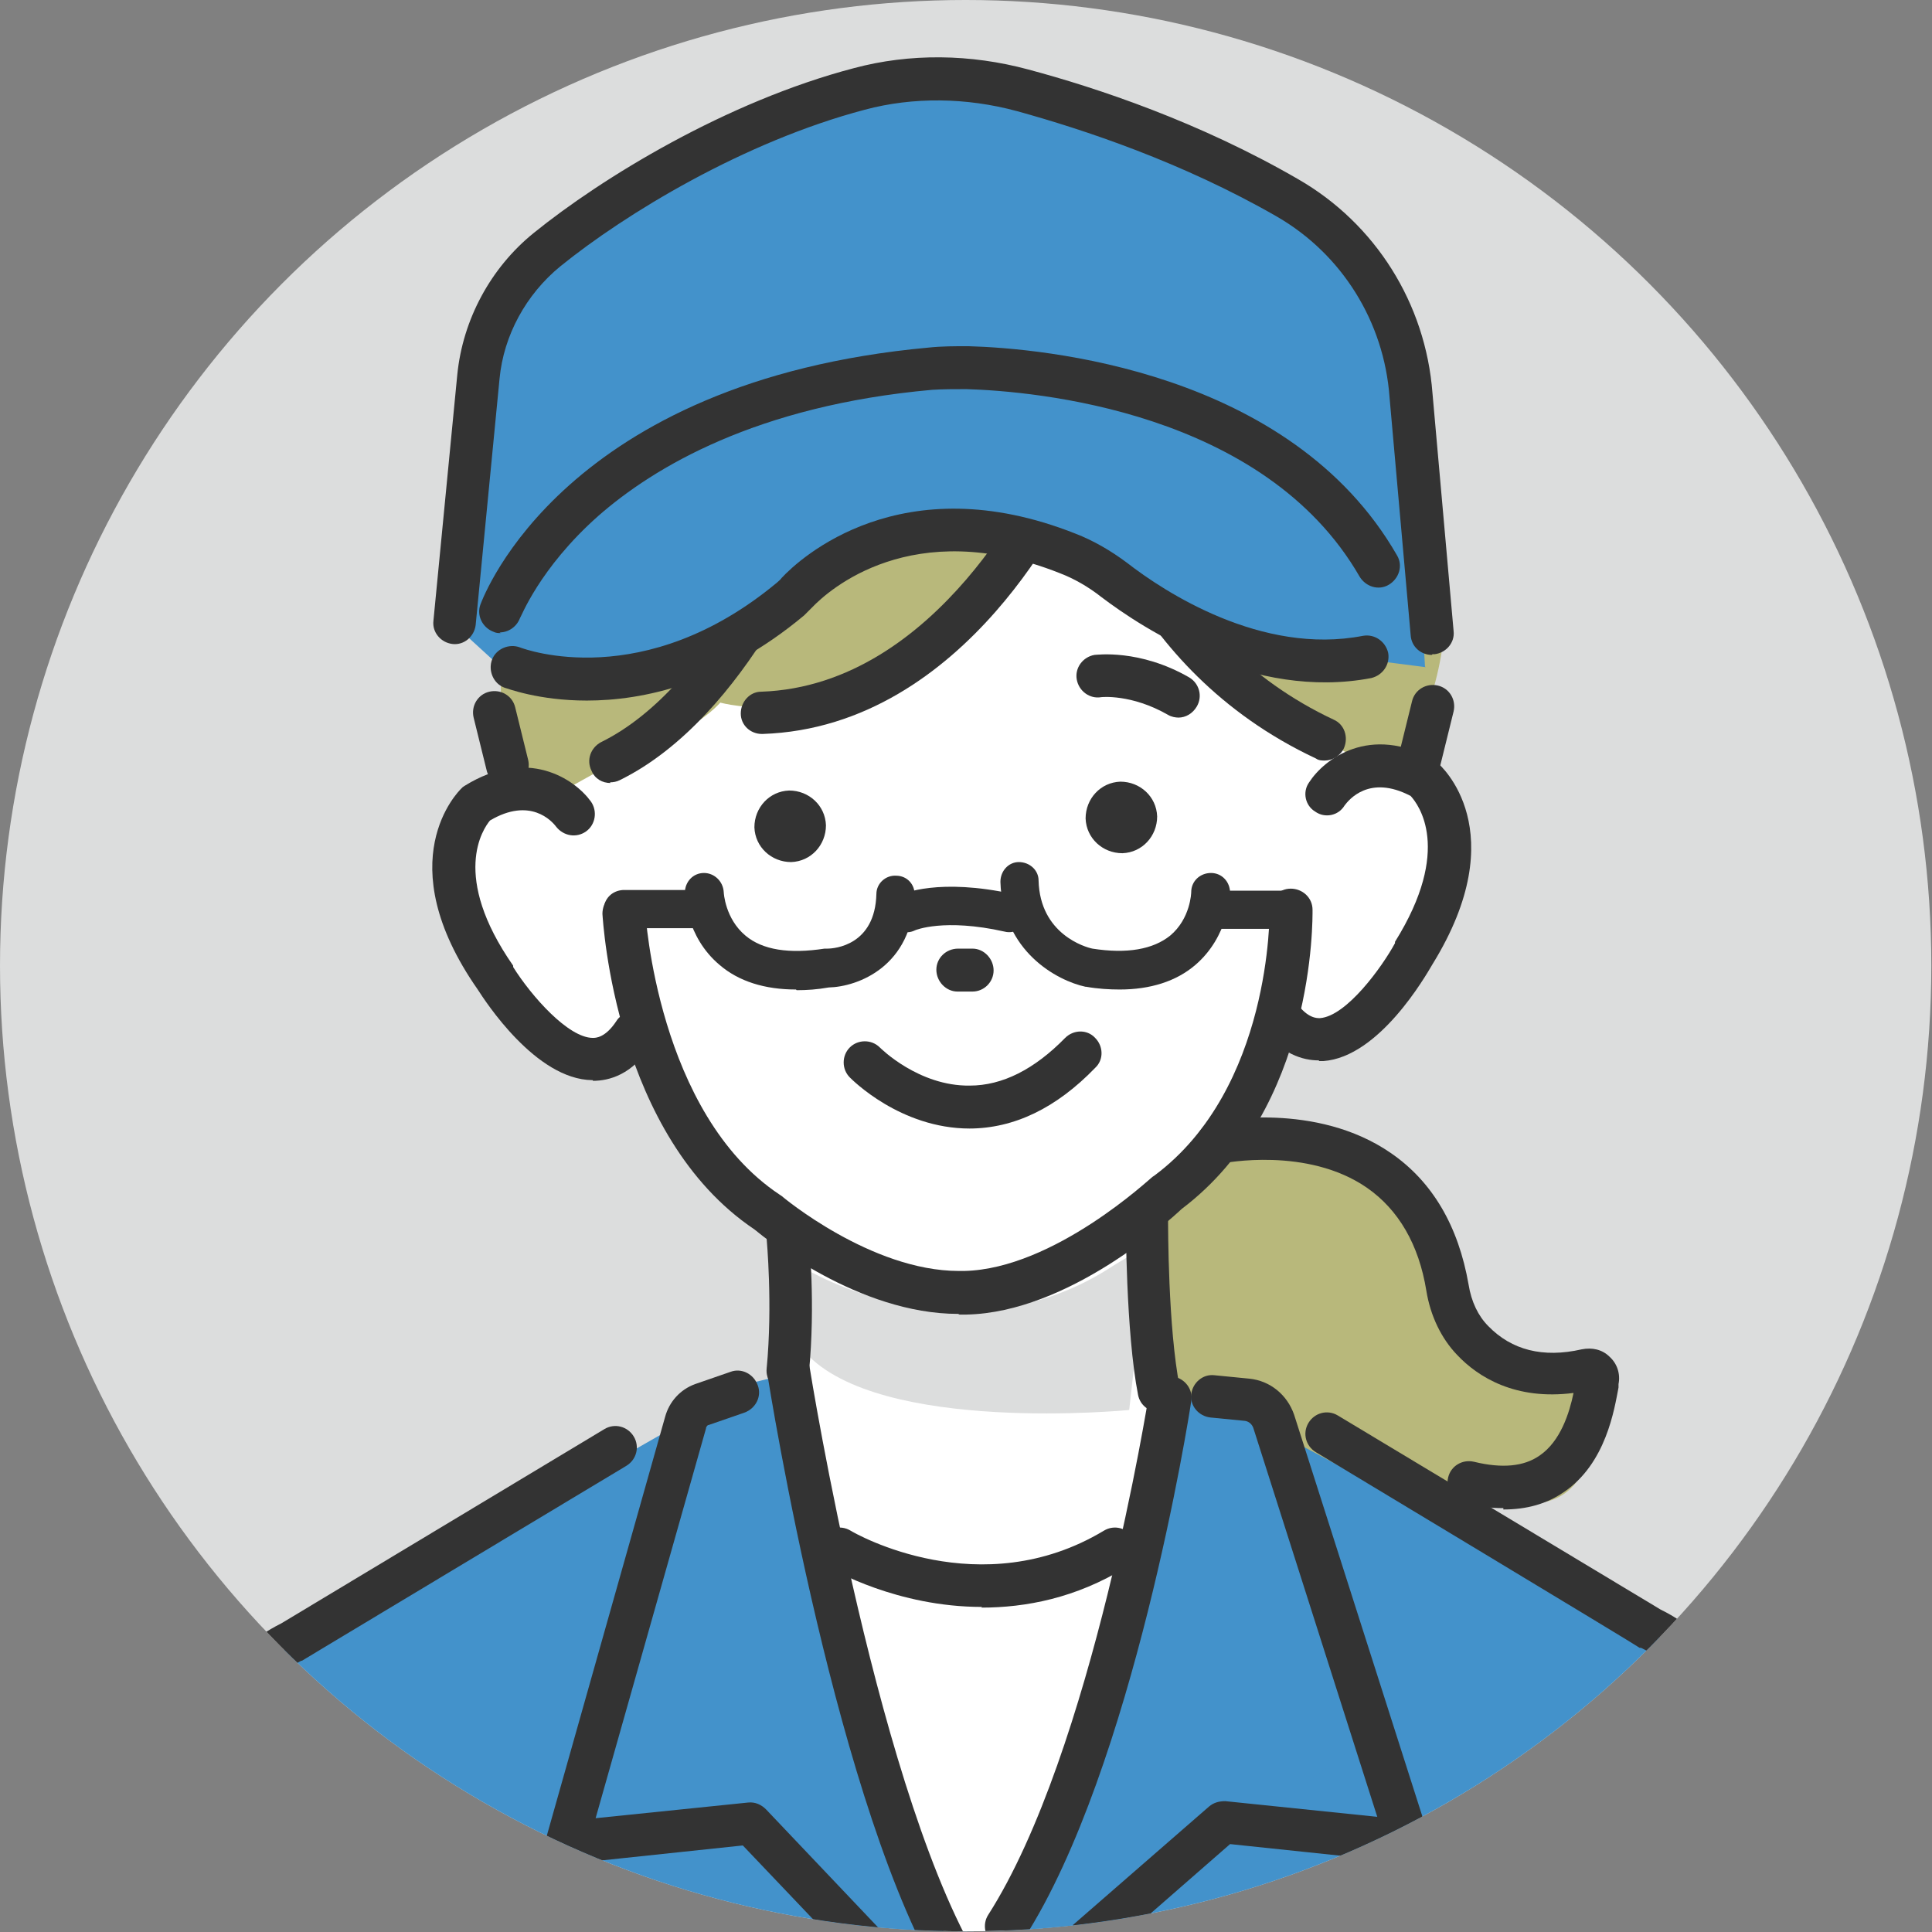
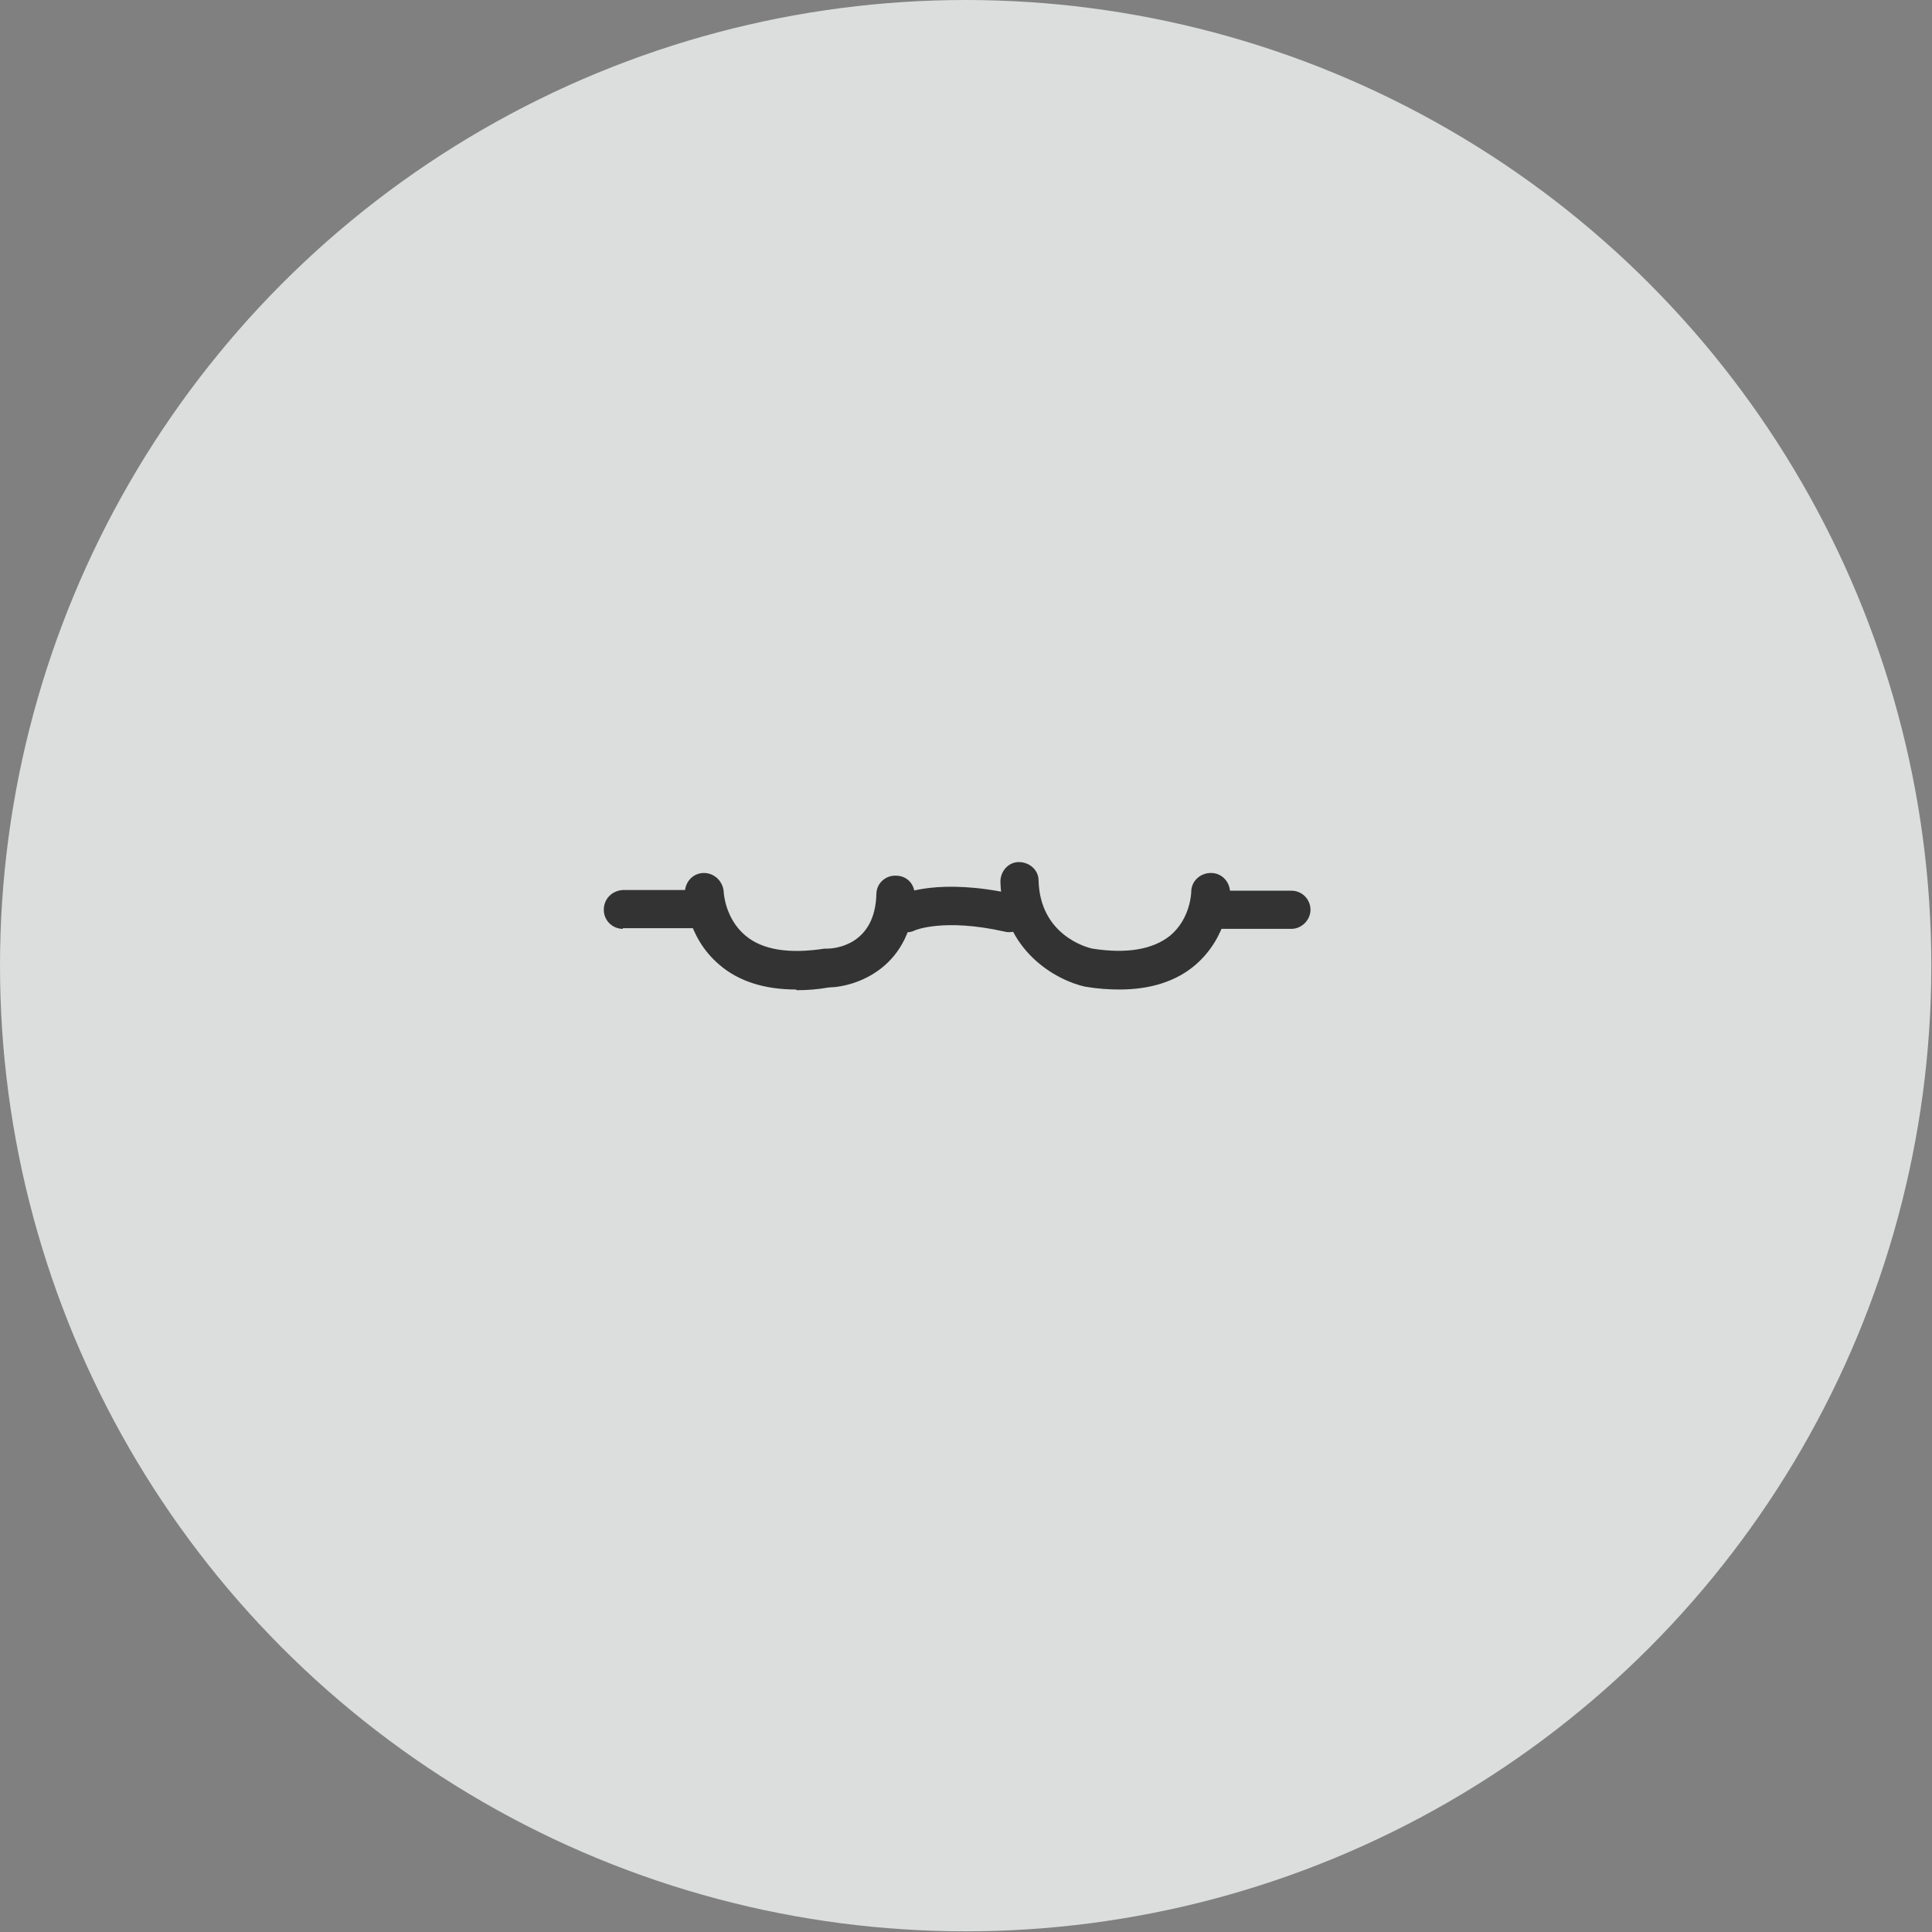
<svg xmlns="http://www.w3.org/2000/svg" id="_レイヤー_2" data-name="レイヤー_2" viewBox="0 0 283.5 283.5">
  <rect x="0" y="0" width="283.5" height="283.5" fill="#808080" stroke="none" />
  <defs>
    <style> .st0 { fill: none; } .st1 { fill: #b8b87b; } .st2 { fill: #4392cb; } .st3 { clip-path: url(#clippath-1); } .st4 { fill: #fff; } .st5 { fill: #dcdddd; } .st6 { fill: #333; } .st7 { clip-path: url(#clippath); } </style>
    <clipPath id="clippath">
-       <circle class="st0" cx="141.7" cy="141.7" r="141.7" />
-     </clipPath>
+       </clipPath>
    <clipPath id="clippath-1">
      <rect class="st0" x="-8.5" y="7.6" width="286.4" height="306.9" />
    </clipPath>
  </defs>
  <g>
    <circle class="st5" cx="141.7" cy="141.7" r="141.7" />
    <g class="st7">
      <g class="st3">
        <path class="st1" d="M178.6,167.7s29.1-6,33.6,21.3c.5,2.9,1.7,5.6,3.7,7.7,3,3.1,8.2,6.2,16.7,4.3.9-.2,1.8.6,1.7,1.5-.6,3.7,2,21.6-14.5,17.6l-67.9-3.2-5.4-34.2,15-12.4,17.2-2.6Z" />
        <path class="st2" d="M233.9,450.6c-.4-22-.9-38.9-.9-38.9l-2.2-68.3,16.1-101.4-61.8-33-83.9-.9-63.9,36.5,20,109.2,5,56.3,1.2,40.5h170.3Z" />
        <polygon class="st2" points="40.4 241.6 58 346.9 37 403 -5.9 387.3 6.9 340.1 20.7 276.6 33.8 250 40.4 241.6" />
        <path class="st6" d="M6.9,343.2c-.2,0-.5,0-.7,0-1.7-.4-2.7-2.1-2.3-3.8,11.3-47.6,20.8-78.8,28.2-92.7,1.9-3.5,5-6.4,9.2-8.5l47.4-28.5c1.5-.9,3.4-.4,4.3,1.1.9,1.5.4,3.4-1.1,4.3l-47.6,28.6h-.1c-2.1,1.1-4.9,2.9-6.5,5.9-7,13.2-16.6,44.8-27.6,91.2-.3,1.4-1.6,2.4-3,2.4Z" />
        <polygon class="st4" points="115.6 172.1 113.9 205.7 107 213.3 143.3 294.1 175.2 212.3 169.2 199.7 167 164.1 115.6 172.1" />
        <polygon class="st2" points="243.6 240.3 226.1 345.6 247 401.7 289.9 386 277.1 338.8 263.3 275.3 250.2 248.7 243.6 240.3" />
        <path class="st5" d="M118.2,186.2s23.1,14.1,45.2-.5l5-3-2.7,24.2s-36.6,3.6-47.5-8.4v-12.3Z" />
        <path class="st6" d="M170.1,207.2c-1.5,0-2.8-1-3.1-2.5-1.8-9.2-1.8-25.5-1.8-26.2,0-1.7,1.4-3.1,3.1-3.1s3.1,1.4,3.1,3.1,0,16.3,1.7,25c.3,1.7-.8,3.3-2.5,3.7-.2,0-.4,0-.6,0Z" />
        <path class="st4" d="M76.4,115.7S50.9,26.1,127.9,32.2l49.9,14,8.1,72.4-109.4-2.8Z" />
        <path class="st4" d="M82.7,75.9s-4.2,33.9,1.5,43.6c0,0-15.2-10.5-17.5,8.4,0,0,3.4,35,27.1,25.5,0,0,15.4,37.7,48.2,36.3,0,0,37.3-3.7,45-42,0,0,10.8,13.8,21.2-9,0,0,19-28.5-10-25l1.9-35.1-39.8-27.5-53.5-2-24,26.7Z" />
        <path class="st1" d="M126.1,34.6c30.5-23.7,61.6,5,61.6,5,39.9,36.4,19.1,70.2,19.1,70.2l-4.8,2.5c-20.2-6.4-40.6-43.6-40.6-43.6l-9,2.4c-6.4,17.5-14.6,22.4-14.6,22.4-16,14.2-32.1,9.6-32.1,9.6-4.4,4.8-14.9,8.4-14.9,8.4l-9.7,5.4-4.7-1.2c-7.1-13.6,1-43.3,1-43.3,9.5-34.3,47.5-37.8,47.5-37.8h1.2Z" />
        <path class="st6" d="M140.6,192.8c-14.6,0-28.2-11-29.9-12.4-20.4-13.7-22.2-45-22.3-46.3,0-1.7,1.2-3.2,3-3.3,1.7,0,3.2,1.2,3.3,3,0,.3,1.8,29.6,19.7,41.5l.3.2c.1.1,13.1,11,26,11,.3,0,.5,0,.8,0,13.2-.3,27.4-13.7,27.6-13.8l.3-.2c17.2-12.8,16.9-38.6,16.9-38.9,0-1.7,1.3-3.2,3.1-3.2,1.7,0,3.2,1.3,3.2,3.1,0,1.3.4,29.1-19.2,43.9-1.7,1.6-16.6,15.2-31.6,15.5-.3,0-.7,0-1,0Z" />
-         <path class="st6" d="M87,158.5s0,0-.1,0c-8.3-.1-15.7-11.6-16.8-13.3-13.2-18.9-2.8-29.1-2.4-29.5l.2-.2.3-.2c9.2-5.7,16.1-1,18.5,2.3,1,1.4.7,3.4-.7,4.4-1.4,1-3.3.7-4.4-.7-.6-.8-3.8-4.4-9.7-.9-1,1.2-5.8,8.1,3.4,21.3v.2c2.7,4.3,8.1,10.4,11.7,10.4.4,0,1.8,0,3.4-2.4.9-1.5,2.9-1.9,4.3-.9,1.5.9,1.9,2.9.9,4.3-2.8,4.4-6.2,5.3-8.6,5.3Z" />
        <path class="st6" d="M193.5,155.6c-2.3,0-5.5-.9-8.4-4.8-1-1.4-.7-3.4.7-4.4,1.4-1,3.4-.7,4.4.7,1.7,2.4,3.1,2.3,3.5,2.3,3.9-.3,9.1-7.5,11-11v-.2c8.5-13.6,3.4-20.2,2.3-21.4-6.1-3.2-9.1.6-9.7,1.4-.9,1.5-2.9,1.9-4.3.9-1.5-.9-1.9-2.9-.9-4.3,2.2-3.4,8.9-8.6,18.3-3.3l.3.2.2.2c.5.4,11.4,10-.7,29.6-1,1.7-7.8,13.6-16,14.2-.2,0-.4,0-.6,0Z" />
        <path class="st6" d="M111.8,107.7c-1.7,0-3.1-1.3-3.1-3,0-1.7,1.3-3.2,3-3.2,26.2-.9,40.4-32.1,40.6-32.4.7-1.6,2.6-2.3,4.1-1.6,1.6.7,2.3,2.6,1.6,4.1-.6,1.4-15.9,35.1-46.1,36.1,0,0,0,0-.1,0Z" />
        <path class="st6" d="M89.6,114.9c-1.2,0-2.3-.6-2.8-1.8-.8-1.6-.1-3.4,1.4-4.2,16.7-8.2,26.9-34.5,27-34.8.6-1.6,2.4-2.4,4-1.8,1.6.6,2.4,2.4,1.8,4-.4,1.2-11.1,28.9-30.1,38.2-.4.2-.9.3-1.4.3Z" />
        <path class="st6" d="M194.4,111.6c-.4,0-.9,0-1.3-.3-28.4-13.3-34.4-40.8-34.6-42-.3-1.7.7-3.4,2.4-3.7,1.7-.3,3.4.7,3.7,2.4,0,.4,5.7,25.7,31.1,37.6,1.6.7,2.2,2.6,1.5,4.2-.5,1.1-1.7,1.8-2.8,1.8Z" />
        <path class="st6" d="M173,105.3c-.5,0-1.1-.1-1.6-.4-5.4-3.1-9.8-2.6-9.8-2.6-1.7.3-3.3-.9-3.6-2.6-.3-1.7.9-3.3,2.6-3.6.3,0,6.6-.9,13.9,3.3,1.5.9,2,2.8,1.1,4.3-.6,1-1.6,1.6-2.7,1.6Z" />
        <path class="st6" d="M142.6,145.5s0,0,0,0h-2.1c-1.7,0-3.1-1.5-3.1-3.2,0-1.7,1.4-3.1,3.2-3.1h2.1c1.7,0,3.1,1.5,3.1,3.2,0,1.7-1.4,3.1-3.1,3.1Z" />
        <path class="st6" d="M164.7,125.2h0c-2.9,0-5.3-2.2-5.4-5.1h0c0-2.9,2.2-5.3,5.1-5.4h0c2.9,0,5.3,2.2,5.4,5.1h0c0,2.9-2.2,5.3-5.1,5.4Z" />
        <path class="st6" d="M116.1,126.5h0c-2.9,0-5.3-2.2-5.4-5.1h0c0-2.9,2.2-5.3,5.1-5.4h0c2.9,0,5.3,2.2,5.4,5.1h0c0,2.9-2.2,5.3-5.1,5.4Z" />
        <path class="st6" d="M142.3,165.6c-10.2,0-17.3-7.2-17.6-7.5-1.2-1.2-1.2-3.2,0-4.4,1.2-1.2,3.2-1.2,4.4,0,.1.1,5.7,5.7,13.2,5.6,4.8,0,9.5-2.4,14-7,1.2-1.2,3.2-1.3,4.4,0,1.2,1.2,1.3,3.2,0,4.4-5.7,5.9-11.9,8.9-18.5,8.9h0Z" />
        <path class="st6" d="M74.4,115.4c-1.4,0-2.7-1-3-2.4l-1.9-7.7c-.4-1.7.6-3.4,2.3-3.8,1.7-.4,3.4.6,3.8,2.3l1.9,7.7c.4,1.7-.6,3.4-2.3,3.8-.2,0-.5,0-.7,0Z" />
        <path class="st6" d="M208.3,114.4c-.2,0-.5,0-.7,0-1.7-.4-2.7-2.1-2.3-3.8l1.9-7.7c.4-1.7,2.1-2.7,3.8-2.3,1.7.4,2.7,2.1,2.3,3.8l-1.9,7.7c-.3,1.4-1.6,2.4-3,2.4Z" />
        <path class="st6" d="M220.6,221.3c-1.8,0-3.7-.2-5.8-.7-1.7-.4-2.7-2.1-2.3-3.8.4-1.7,2.1-2.7,3.8-2.3,4.1,1,7.3.7,9.6-.9,3.1-2.1,4.4-6.3,5-9.2-8.5,1.1-14-2.3-17.1-5.6-2.3-2.4-3.9-5.7-4.5-9.4-1.1-6.8-4.1-11.9-8.7-15.1-8.8-6.1-21.1-3.6-21.2-3.6-1.7.4-3.4-.7-3.7-2.4-.4-1.7.7-3.4,2.4-3.7.6-.1,15-3,26,4.6,6.1,4.2,9.9,10.7,11.4,19.3.4,2.5,1.4,4.6,2.9,6.1,3.4,3.5,8,4.7,13.7,3.4,1.5-.3,3,0,4.1,1.1,1.1,1,1.6,2.5,1.3,4v.5c-.6,3.1-1.8,11.2-8.1,15.4-2.5,1.7-5.4,2.5-8.8,2.5ZM231.2,202s0,0,0,0h0Z" />
        <path class="st6" d="M95.5,326.6c-.3,0-.6,0-.9-.1l-27.2-8.2c-1.7-.5-2.6-2.3-2.1-3.9.5-1.7,2.3-2.6,3.9-2.1l25.8,7.8,24.2-14.9-.9-5.2-51.2,8.8c-1.7.3-3.3-.9-3.6-2.6-.3-1.7.9-3.3,2.6-3.6l54.3-9.4c.8-.1,1.7,0,2.3.5.7.5,1.1,1.2,1.3,2l1.8,10.4c.2,1.3-.4,2.5-1.4,3.2l-27.2,16.7c-.5.3-1.1.5-1.6.5Z" />
        <path class="st6" d="M98.8,359.9c-1.6,0-3-1.2-3.1-2.8l-3.1-30.7c-.2-1.7,1.1-3.3,2.8-3.4,1.7-.2,3.3,1.1,3.4,2.8l3.1,30.7c.2,1.7-1.1,3.3-2.8,3.4-.1,0-.2,0-.3,0Z" />
        <path class="st6" d="M115.6,204.2c-.1,0-.2,0-.3,0-1.7-.2-3-1.7-2.8-3.4.9-9.4,0-18.9,0-19-.2-1.7,1.1-3.3,2.8-3.4,1.7-.2,3.3,1.1,3.4,2.8,0,.4,1,10.2,0,20.2-.2,1.6-1.5,2.8-3.1,2.8Z" />
-         <path class="st2" d="M135.9,280c-15.8-24.7-21-78.2-21-78.2l-12.4,3-15.8,45.6c-1,2.8,0,5.9,2.3,7.7l37.2,27.9,9.7,3.7v-9.8Z" />
        <path class="st2" d="M150.4,279.2c15.8-24.7,21.4-74.2,21.4-74.2l12.1-.9,15.8,45.6c1,2.8,0,5.9-2.3,7.7l-37.2,27.9-9.7,3.7v-9.8Z" />
        <path class="st6" d="M143.4,416.3c-1.7,0-3.1-1.4-3.1-3.1l-1.7-121.7c-15.7-25.5-25.6-87.3-26-89.9-.3-1.7.9-3.3,2.6-3.6,1.7-.3,3.3.9,3.6,2.6.1.6,10.3,64.4,25.6,88.3l.5.8,1.7,123.5c0,1.7-1.4,3.2-3.1,3.2,0,0,0,0,0,0Z" />
        <path class="st6" d="M129.1,290.5c-.8,0-1.7-.3-2.3-1l-17.8-18.7-25.5,2.7c-1,.1-2.1-.3-2.7-1.1-.7-.8-.9-1.9-.6-2.9l17.4-61.6c.6-2.2,2.2-4,4.4-4.8l5.2-1.8c1.6-.6,3.4.3,4,2,.6,1.6-.3,3.4-2,4l-5.2,1.8c-.2,0-.3.2-.4.4,0,0,0,0,0,.1l-16.2,57.2,22.4-2.3c1-.1,1.9.3,2.6,1l18.8,19.8c1.2,1.3,1.1,3.2-.1,4.4-.6.6-1.4.9-2.2.9Z" />
        <path class="st6" d="M147.7,285.8c-.6,0-1.2-.2-1.7-.5-1.5-.9-1.9-2.9-1-4.3,15.3-23.9,23.5-75.9,23.6-76.4.3-1.7,1.9-2.9,3.6-2.6,1.7.3,2.9,1.9,2.6,3.6-.3,2.2-8.5,53.8-24.5,78.8-.6.9-1.6,1.4-2.6,1.4Z" />
        <path class="st6" d="M144.1,235.8c-12.5,0-21.9-5.5-22.5-5.8-1.5-.9-2-2.8-1.1-4.3.9-1.5,2.8-2,4.3-1.1.8.5,19.1,10.9,37.2,0,1.5-.9,3.4-.4,4.3,1.1.9,1.5.4,3.4-1.1,4.3-7.3,4.5-14.7,5.9-21.2,5.9Z" />
-         <path class="st6" d="M277.9,341.2c-1.4,0-2.7-1-3-2.4-11-46.4-20.6-78-27.6-91.2-1.6-3-4.4-4.8-6.5-5.8h-.2c0-.1-47.5-28.7-47.5-28.7-1.5-.9-2-2.8-1.1-4.3s2.8-2,4.3-1.1l47.4,28.5c4.1,2,7.3,5,9.2,8.5,7.4,13.9,16.8,45.1,28.2,92.7.4,1.7-.6,3.4-2.3,3.8-.2,0-.5,0-.7,0Z" />
        <path class="st6" d="M154.8,292.1c-.9,0-1.7-.4-2.4-1.1-1.1-1.3-1-3.3.3-4.4l24.7-21.5c.7-.6,1.5-.8,2.4-.8l22.3,2.3-18.2-57.1c-.2-.5-.6-.9-1.2-1l-5.1-.5c-1.7-.2-3-1.7-2.8-3.4.2-1.7,1.7-3,3.4-2.8l5.1.5c3.1.3,5.6,2.4,6.6,5.3l19.7,61.7c.3,1,.1,2.1-.6,2.9-.7.8-1.7,1.3-2.8,1.1l-25.7-2.7-23.6,20.6c-.6.5-1.3.8-2.1.8Z" />
        <path class="st6" d="M75.1,372.7c-1.5,0-2.9-1.1-3.1-2.7l-6.3-42.9c-.3-1.7.9-3.3,2.6-3.6,1.7-.3,3.3.9,3.6,2.6l5.9,39.9,24.5-3.4,23.5-13-5.6-34.8c-.3-1.7.9-3.3,2.6-3.6,1.7-.3,3.3.9,3.6,2.6l5.9,37c.2,1.3-.4,2.6-1.6,3.2l-25.9,14.4c-.3.2-.7.3-1.1.4l-28.1,3.9c-.1,0-.3,0-.4,0Z" />
        <path class="st6" d="M191,326.6c-.6,0-1.1-.2-1.6-.5l-27.2-16.7c-1.1-.7-1.7-1.9-1.4-3.2l1.8-10.4c.3-1.7,1.9-2.8,3.6-2.6l54.3,9.4c1.7.3,2.9,1.9,2.6,3.6-.3,1.7-1.9,2.8-3.6,2.6l-51.2-8.8-.9,5.2,24.2,14.9,25.8-7.8c1.7-.5,3.4.4,3.9,2.1.5,1.7-.4,3.4-2.1,3.9l-27.2,8.2c-.3,0-.6.1-.9.1Z" />
        <path class="st6" d="M187.7,359.9c-.1,0-.2,0-.3,0-1.7-.2-3-1.7-2.8-3.4l3.1-30.7c.2-1.7,1.7-3,3.4-2.8,1.7.2,3,1.7,2.8,3.4l-3.1,30.7c-.2,1.6-1.5,2.8-3.1,2.8Z" />
        <path class="st6" d="M211.5,372.7c-.1,0-.3,0-.4,0l-28.1-3.9c-.4,0-.8-.2-1.1-.4l-25.9-14.4c-1.2-.6-1.8-1.9-1.6-3.2l5.9-37c.3-1.7,1.9-2.9,3.6-2.6,1.7.3,2.9,1.9,2.6,3.6l-5.6,34.8,23.5,13,24.5,3.4,5.9-39.9c.3-1.7,1.8-2.9,3.6-2.6,1.7.3,2.9,1.8,2.6,3.6l-6.3,42.9c-.2,1.6-1.6,2.7-3.1,2.7Z" />
        <path class="st6" d="M231.8,447.9c-1.7,0-3.1-1.4-3.1-3.1v-96.1s4.4-86,4.4-86c0-1.7,1.6-3.1,3.3-3,1.7,0,3.1,1.6,3,3.3l-4.4,85.9v95.9c0,1.7-1.4,3.1-3.1,3.1Z" />
        <path class="st6" d="M59.5,447.9c-1.7,0-3.1-1.4-3.1-3.1v-95.9l-4.4-85.9c0-1.7,1.2-3.2,3-3.3,1.7,0,3.2,1.2,3.3,3l4.4,86.1v96c0,1.7-1.4,3.1-3.1,3.1Z" />
        <g>
          <path class="st2" d="M209.1,97.8l-2.2-39.7c-.9-12-7.6-22.9-18.1-28.9-14.3-8.2-29.2-13.1-38.9-15.8-7.8-2.1-16.1-2.3-23.9-.2-18.5,4.8-36.4,15.9-45.9,23.6-5.7,4.6-9.3,11.4-10,18.7l-3.5,36.1,7,6.4s19.5,7.7,40.9-10c.3-.3.7-.6,1-.9,2.4-2.5,16-15.2,39.7-5.7,2.4,1,4.7,2.3,6.8,3.9,5.7,4.4,20.9,14.4,37.1,11.3l10.1,1.3Z" />
          <path class="st6" d="M210.1,96.1c-1.6,0-3-1.2-3.1-2.9l-3.1-34.9c-.8-11.1-7-21-16.5-26.5-13.9-8-28.4-12.8-38.2-15.5-7.4-2-15.2-2.1-22.3-.2-17.8,4.7-35.2,15.3-44.7,23-5,4.1-8.3,10.1-8.9,16.5l-3.5,36.1c-.2,1.7-1.7,3-3.4,2.8-1.7-.2-3-1.7-2.8-3.4l3.5-36.1c.8-8.1,4.9-15.7,11.2-20.8,10-8.1,28.3-19.3,47-24.2,8.2-2.2,17.1-2.1,25.6.2,10.1,2.7,25.1,7.7,39.6,16.1,11.3,6.5,18.7,18.2,19.7,31.4l3.1,34.9c.2,1.7-1.1,3.2-2.8,3.4,0,0-.2,0-.3,0Z" />
          <path class="st6" d="M73.5,92.9c-.4,0-.7,0-1.1-.2-1.6-.6-2.5-2.4-1.9-4,.5-1.3,12.3-32.8,65.8-37.7,1.9-.2,3.8-.2,5.8-.2,10.8.3,47.3,3.5,62.9,30.7.9,1.5.3,3.4-1.2,4.3-1.5.9-3.4.3-4.3-1.2-14-24.3-47.7-27.2-57.7-27.5-1.7,0-3.4,0-5,.1-25.8,2.3-40.9,11.4-49,18.5-8.7,7.7-11.4,15-11.5,15-.5,1.3-1.7,2.1-3,2.1Z" />
          <path class="st6" d="M86.1,102.8c-7.1,0-11.7-1.8-12.1-1.9-1.6-.6-2.4-2.5-1.8-4.1.6-1.6,2.5-2.4,4.1-1.8.8.3,18.2,6.7,37.7-9.5.2-.2.5-.4.7-.7,2.7-2.9,17.6-16.6,43.1-6.5,2.6,1,5.2,2.5,7.6,4.3,5.4,4.2,19.7,13.6,34.6,10.7,1.7-.3,3.3.8,3.7,2.5.3,1.7-.8,3.3-2.5,3.7-17.3,3.3-33.4-7.2-39.6-11.9-1.9-1.5-4-2.7-6.1-3.5-21.7-8.6-34,2.6-36.3,5-.4.4-.8.8-1.2,1.2-12.1,10.1-23.7,12.5-31.9,12.5Z" />
        </g>
      </g>
    </g>
  </g>
  <path class="st6" d="M116.8,145.2c-4.6,0-8.4-1.2-11.2-3.6-5-4.2-5.1-10.3-5.1-10.6,0-1.6,1.2-2.9,2.8-2.9,1.5,0,2.8,1.2,2.9,2.8,0,.1.2,3.9,3.2,6.4,2.5,2.1,6.4,2.7,11.6,1.9.1,0,.3,0,.4,0,1.1,0,7-.5,7.2-8,0-1.6,1.4-2.8,2.9-2.7,1.6,0,2.8,1.3,2.7,2.9-.3,10.4-8.3,13.4-12.6,13.5-1.7.3-3.2.4-4.7.4Z" />
  <path class="st6" d="M164.3,145.2c-1.5,0-3.2-.1-4.9-.4,0,0,0,0-.1,0-4.2-.9-12.2-5.2-12.5-15.4,0-1.6,1.2-2.9,2.7-2.9,1.6,0,2.9,1.2,2.9,2.7.2,7.9,6.9,9.8,7.9,10,5.1.8,8.9.1,11.4-1.9,3-2.5,3.1-6.3,3.1-6.4,0-1.6,1.3-2.8,2.9-2.8,1.6,0,2.8,1.3,2.8,2.9,0,.3-.2,6.4-5.1,10.6-2.8,2.4-6.6,3.6-11.1,3.6Z" />
  <path class="st6" d="M133.1,136.8c-1,0-2-.6-2.5-1.6-.7-1.4,0-3.1,1.3-3.8.6-.3,5.9-2.6,16.8-.2,1.5.3,2.5,1.9,2.1,3.4-.3,1.5-1.9,2.5-3.4,2.1-8.9-2-13.1-.2-13.1-.2-.4.2-.8.3-1.2.3Z" />
  <path class="st6" d="M91.4,136.3c-1.5,0-2.8-1.2-2.8-2.8,0-1.6,1.2-2.8,2.8-2.9h10.3c0-.1,0-.1,0-.1,1.5,0,2.8,1.2,2.8,2.8,0,1.6-1.2,2.8-2.8,2.9h-10.3c0,.1,0,.1,0,.1Z" />
  <path class="st6" d="M189.5,136.3h-12.2c-1.6,0-2.8-1.3-2.8-2.8s1.3-2.8,2.8-2.8h12.2c1.6,0,2.8,1.3,2.8,2.8s-1.3,2.8-2.8,2.8Z" />
</svg>